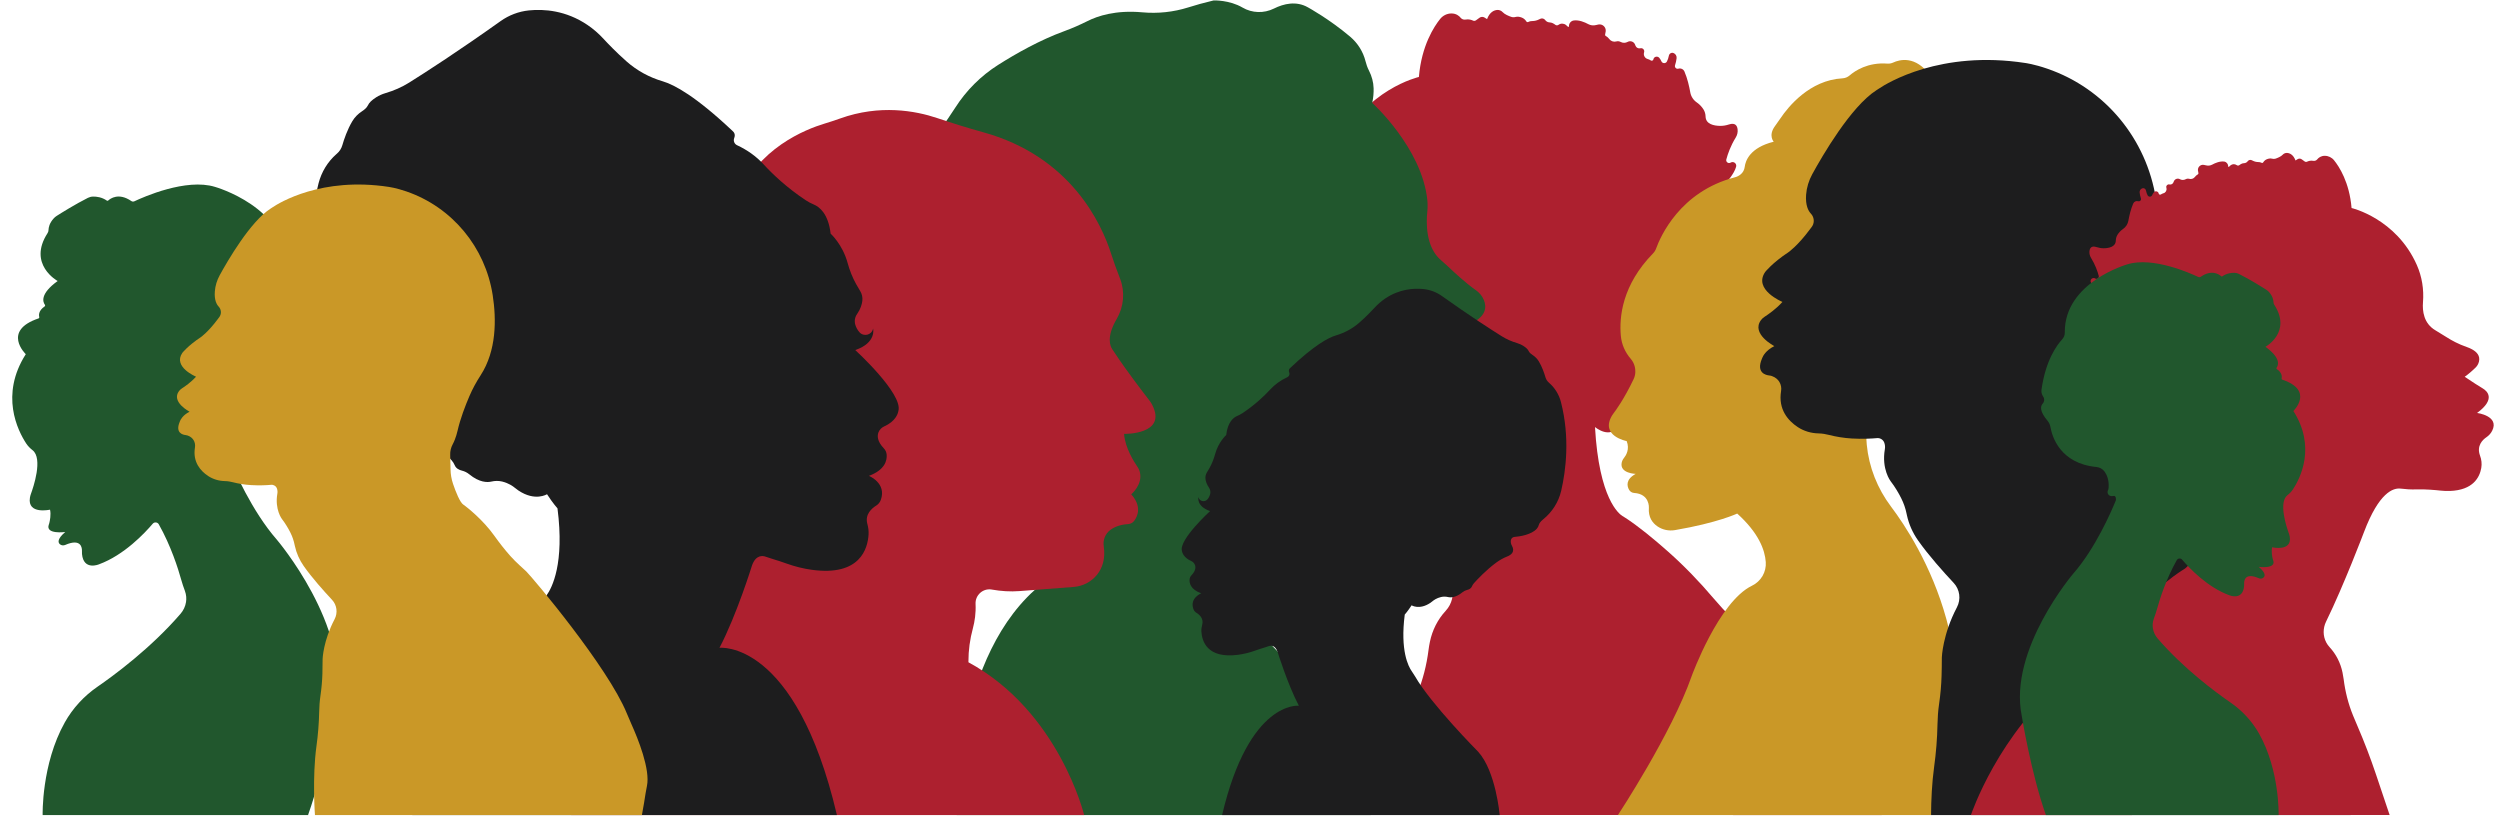
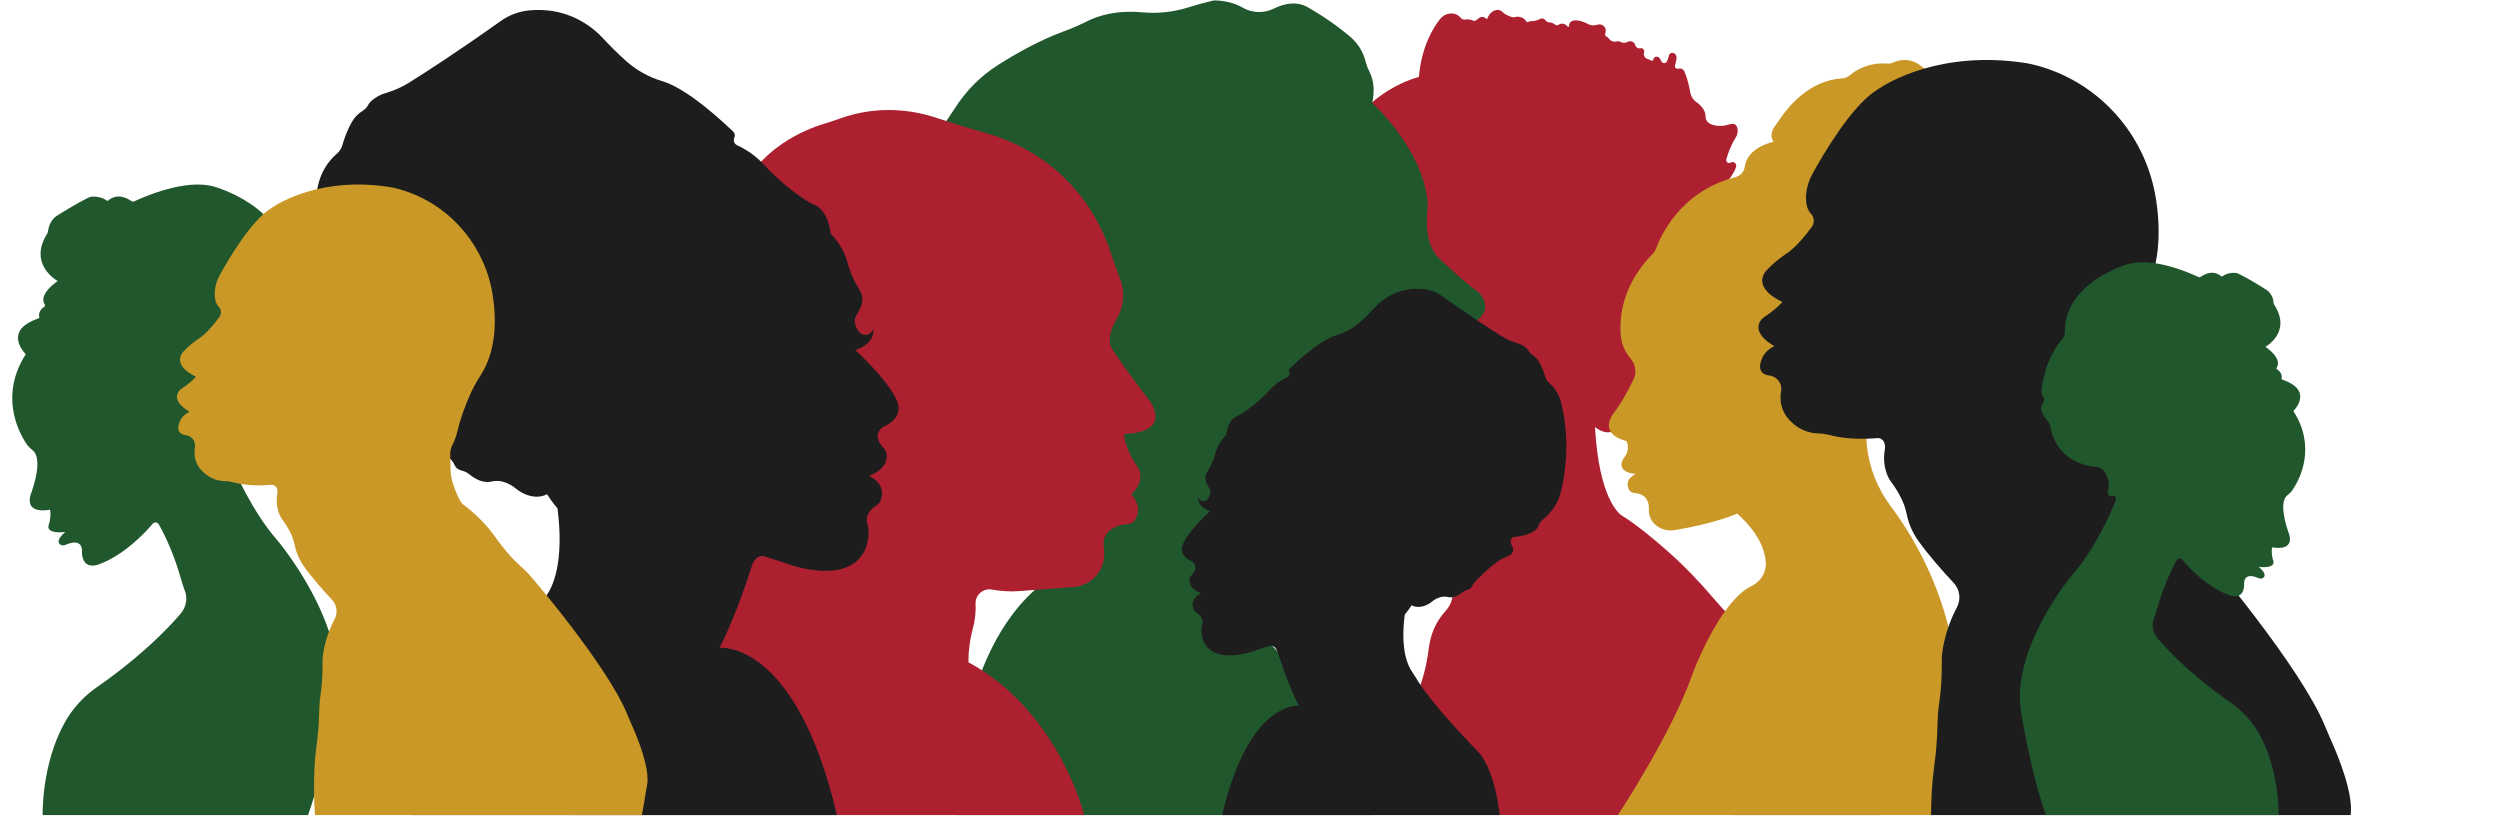
<svg xmlns="http://www.w3.org/2000/svg" height="137.2" preserveAspectRatio="xMidYMid meet" version="1.0" viewBox="39.2 181.4 420.6 137.2" width="420.6" zoomAndPan="magnify">
  <g>
    <g id="change1_1">
      <path d="M 252.238 236.266 C 248.324 233.391 250.211 231.758 251.121 231.223 C 251.621 230.926 252.117 230.621 252.602 230.301 L 254.773 228.867 C 253.918 228.27 253.059 227.48 252.594 227.035 C 252.238 226.695 251.98 226.262 251.859 225.785 C 251.555 224.531 252.359 223.766 253.242 223.27 C 253.594 223.07 253.969 222.906 254.355 222.777 C 256.066 222.195 257.488 221.402 258.453 220.785 C 259.215 220.297 259.984 219.82 260.766 219.363 C 263.152 217.965 263.453 215.426 263.305 213.613 C 263.098 211 263.512 208.375 264.574 205.98 C 268.805 196.457 277.914 194.348 277.914 194.348 C 278.359 189.051 280.484 185.84 281.496 184.582 C 281.961 184.008 282.656 183.664 283.391 183.664 C 284.188 183.668 284.672 184.059 284.945 184.395 C 285.141 184.637 285.457 184.746 285.762 184.691 C 286.305 184.59 286.762 184.742 287.023 184.867 C 287.18 184.941 287.367 184.926 287.508 184.824 L 288.117 184.383 C 288.367 184.203 288.699 184.191 288.957 184.352 L 289.383 184.617 C 289.824 183.438 290.539 183.121 291.09 183.074 C 291.445 183.047 291.785 183.199 292.027 183.461 C 292.344 183.809 293.004 184.086 293.449 184.238 C 293.684 184.32 293.934 184.32 294.172 184.254 C 294.52 184.152 294.906 184.234 295.211 184.352 C 295.531 184.469 295.801 184.699 295.984 184.992 L 295.988 185.004 C 296.062 185.121 296.215 185.156 296.336 185.09 C 296.547 184.977 296.781 184.941 296.984 184.941 C 297.387 184.941 297.781 184.84 298.137 184.66 L 298.32 184.57 C 298.613 184.426 298.969 184.508 299.164 184.77 C 299.164 184.773 299.168 184.777 299.168 184.781 C 299.348 185.023 299.629 185.164 299.93 185.172 C 300.289 185.184 300.625 185.383 300.855 185.566 C 301.02 185.695 301.246 185.699 301.414 185.574 C 301.422 185.57 301.43 185.562 301.441 185.555 C 301.801 185.301 302.289 185.324 302.645 185.59 C 302.777 185.691 302.895 185.805 302.984 185.898 C 303.051 185.965 303.16 185.918 303.16 185.828 L 303.16 185.789 C 303.16 185.316 303.508 184.906 303.98 184.844 C 304.844 184.73 305.801 185.129 306.418 185.465 C 306.816 185.676 307.277 185.73 307.715 185.613 C 307.852 185.574 307.992 185.547 308.129 185.52 C 308.805 185.402 309.41 185.957 309.348 186.637 C 309.324 186.863 309.281 187.062 309.246 187.199 C 309.223 187.305 309.273 187.414 309.367 187.465 C 309.609 187.59 309.816 187.793 309.984 188.008 C 310.262 188.359 310.73 188.496 311.156 188.367 C 311.414 188.289 311.668 188.359 311.887 188.469 C 312.242 188.652 312.672 188.648 313.02 188.453 C 313.027 188.449 313.031 188.449 313.039 188.445 C 313.492 188.195 314.062 188.395 314.266 188.867 C 314.301 188.945 314.328 189.02 314.359 189.098 C 314.484 189.426 314.836 189.605 315.18 189.523 C 315.188 189.523 315.191 189.523 315.199 189.52 C 315.566 189.441 315.891 189.77 315.816 190.137 L 315.777 190.312 C 315.688 190.762 315.961 191.211 316.406 191.328 C 316.609 191.383 316.785 191.473 316.922 191.566 C 317.098 191.684 317.332 191.59 317.371 191.379 C 317.453 190.926 318.039 190.777 318.348 191.121 C 318.508 191.301 318.625 191.516 318.711 191.711 C 318.879 192.102 319.426 192.129 319.637 191.758 C 319.789 191.484 319.898 191.133 319.977 190.75 C 320.051 190.402 320.418 190.191 320.75 190.324 C 320.754 190.324 320.758 190.328 320.762 190.328 C 321.105 190.465 321.312 190.816 321.273 191.184 C 321.227 191.602 321.129 192.008 321.008 192.379 C 320.895 192.727 321.223 193.059 321.574 192.953 C 321.98 192.836 322.414 193.035 322.586 193.422 C 323.094 194.586 323.402 195.977 323.574 196.949 C 323.699 197.645 324.102 198.25 324.684 198.645 C 325.211 199.008 325.566 199.445 325.797 199.812 C 326.02 200.168 326.133 200.582 326.145 201 C 326.176 202.309 327.582 202.566 328.602 202.578 C 329.105 202.586 329.602 202.496 330.074 202.34 C 331.152 201.984 331.469 202.57 331.535 203.168 C 331.59 203.648 331.473 204.129 331.219 204.539 C 330.359 205.93 329.891 207.27 329.637 208.223 C 329.523 208.641 329.977 208.98 330.352 208.766 C 330.359 208.758 330.367 208.754 330.375 208.75 C 330.852 208.477 331.426 208.91 331.285 209.445 C 330.977 210.652 329.594 212.152 329.594 212.152 C 329.684 212.367 330.004 212.336 330.359 212.211 C 330.855 212.039 331.281 212.605 330.973 213.031 C 330.965 213.039 330.961 213.047 330.953 213.055 C 330.723 213.363 330.812 213.801 331.141 214.004 C 332.145 214.629 332.223 215.648 332.121 216.379 C 332.062 216.793 331.91 217.188 331.695 217.547 C 331.426 217.984 331.312 218.387 331.289 218.73 C 331.254 219.32 331.539 219.879 332.02 220.227 C 332.34 220.453 332.602 220.789 332.812 221.141 C 333.242 221.871 332.898 222.812 332.098 223.094 C 330.703 223.582 330.27 224.855 330.27 224.855 C 330.277 224.848 330.281 224.836 330.285 224.824 C 330.574 224.199 331.527 224.516 331.398 225.188 C 331.141 226.543 330.305 227.797 329.527 228.715 C 328.961 229.387 328.621 230.211 328.492 231.078 C 328.379 231.828 327.434 232.785 326.578 233.512 C 325.824 234.152 325.402 235.098 325.418 236.086 C 325.465 238.812 322.852 240.641 321.699 241.312 C 321.402 241.488 321.219 241.809 321.227 242.152 C 321.227 242.164 321.227 242.176 321.227 242.188 C 321.227 242.75 321.727 243.039 322.09 243.465 C 322.633 244.105 322.043 244.645 320.914 244.996 C 320.391 245.16 319.844 245.246 319.293 245.266 C 319.109 245.273 318.945 245.297 318.793 245.328 C 318.133 245.473 317.945 246.316 318.461 246.754 C 318.887 247.113 318.039 247.48 317.266 247.723 C 316.762 247.879 316.238 247.973 315.711 248.02 C 313.887 248.18 314.035 249.238 314.168 249.656 C 314.254 249.926 314.32 250.195 314.355 250.473 C 314.633 252.516 313.367 252.57 312.539 252.402 C 312.16 252.324 311.773 252.512 311.594 252.855 C 310.207 255.504 307.543 253.246 307.543 253.246 C 308.219 265.363 311.617 267.883 312.156 268.211 C 312.297 268.297 312.438 268.383 312.578 268.473 C 314.82 269.91 317.496 272.129 319.824 274.191 C 322.562 276.621 325.109 279.254 327.473 282.047 C 331.426 286.715 336.078 290.48 336.078 290.48 C 350.172 301.684 355.789 318.527 355.789 318.527 L 270.129 318.508 L 272.934 310.172 C 274.051 306.855 275.301 303.582 276.688 300.367 C 277.012 299.621 277.316 298.891 277.602 298.191 C 278.578 295.801 279.219 293.289 279.539 290.73 C 279.594 290.277 279.676 289.816 279.77 289.367 C 280.168 287.434 281.07 285.629 282.414 284.176 C 282.699 283.867 282.922 283.543 283.098 283.211 C 283.793 281.891 283.793 280.309 283.137 278.965 C 279.445 271.406 275.379 260.645 275.379 260.645 C 272.32 252.543 269.414 251.547 267.863 251.746 C 266.809 251.879 265.746 251.949 264.684 251.906 C 262.871 251.836 260.66 252.047 259.73 252.148 C 259.098 252.219 258.465 252.246 257.828 252.227 C 253.031 252.07 251.715 249.41 251.387 247.527 C 251.234 246.68 251.336 245.809 251.637 245.004 C 252.395 242.973 251.094 241.75 250.34 241.242 C 249.836 240.898 249.422 240.441 249.148 239.898 C 247.633 236.855 252.238 236.266 252.238 236.266" fill="#ad202f" />
    </g>
    <g id="change2_1">
      <path d="M 270.062 198.707 C 270.062 198.707 278.414 206.266 279.332 215.035 C 279.402 215.719 279.395 216.41 279.324 217.094 C 279.152 218.723 279.004 222.949 281.629 225.172 C 281.996 225.48 282.359 225.801 282.707 226.133 C 283.734 227.117 285.773 229.008 287.527 230.242 C 288.109 230.652 288.574 231.215 288.844 231.871 C 289.32 233.027 289.32 234.711 286.391 235.945 C 285.957 236.133 285.684 236.566 285.699 237.039 C 285.73 237.777 285.949 238.762 286.879 238.984 C 287.477 239.129 287.961 239.57 288.113 240.16 C 288.348 241.047 288.137 242.301 285.938 243.402 C 285.938 243.402 288.613 244.457 287.969 246.715 C 287.859 247.102 287.559 247.398 287.176 247.508 C 286.859 247.598 286.441 247.754 286.051 248.012 C 285.293 248.512 285.004 249.477 285.336 250.32 C 285.816 251.547 286.398 254.051 284.52 256.488 C 283.414 257.922 281.797 258.875 280.012 259.176 C 277.98 259.516 274.492 259.863 270.766 259.152 C 270.133 259.031 269.512 258.871 268.895 258.688 C 267.797 258.355 263.816 257.645 260.312 263.227 C 260.008 263.711 259.699 264.191 259.383 264.668 C 257.98 266.758 254.238 272.566 251.535 278.742 C 250.488 281.145 250.312 283.848 251.086 286.352 C 251.512 287.727 252.254 289.145 253.512 290.34 C 253.512 290.34 255.672 292.426 256.996 295.23 C 257.617 296.555 258.367 297.812 259.246 298.98 C 259.578 299.422 259.945 299.887 260.34 300.355 C 262.32 302.719 264.047 305.285 265.465 308.027 C 266.977 310.961 268.699 314.73 269.816 318.527 L 200.148 318.527 C 200.148 318.527 199.387 291.473 214.691 279.465 C 214.922 279.281 215.16 279.105 215.398 278.93 C 216.703 277.988 225.676 270.977 227.785 255.18 C 227.922 254.188 227.848 253.18 227.594 252.215 C 227.559 252.082 227.523 251.945 227.496 251.801 C 227.355 251.074 226.938 250.438 226.324 250.027 C 226.027 249.832 225.719 249.59 225.441 249.297 C 224.852 248.664 224.094 248.223 223.25 248.047 C 221.242 247.621 217.613 246.422 214.512 243.043 C 213.91 242.387 213.531 241.562 213.43 240.68 C 213.43 240.664 213.43 240.656 213.426 240.645 C 213.324 239.734 212.891 238.898 212.211 238.289 C 211.469 237.629 210.406 236.758 209.246 236.031 C 208.195 235.367 206.988 234.996 205.746 234.945 C 204.883 234.91 203.699 234.785 202.535 234.402 C 201.207 233.965 200.195 232.883 199.812 231.539 C 199.688 231.105 199.52 230.625 199.305 230.168 C 199.039 229.609 198.449 229.281 197.836 229.336 C 197.824 229.336 197.809 229.336 197.797 229.34 C 196.098 229.492 194.57 228.316 194.289 226.633 C 193.93 224.48 193.938 221.68 195.648 219.641 C 197.496 217.438 196.465 213.953 195.656 211.195 C 195.094 209.262 194.82 206.988 195.785 205.266 C 195.902 205.059 196.043 204.863 196.195 204.68 C 196.645 204.145 198.145 202.285 199.898 199.535 C 201.754 196.625 204.223 194.156 207.141 192.309 C 210.141 190.406 214.16 188.137 218.258 186.641 C 219.598 186.152 220.902 185.574 222.176 184.938 C 223.836 184.102 226.898 183.062 231.371 183.473 C 233.984 183.711 236.617 183.434 239.121 182.645 C 240.328 182.262 241.77 181.852 243.383 181.473 C 243.383 181.473 246.027 181.371 248.242 182.672 C 249.859 183.621 251.848 183.672 253.527 182.84 C 255.18 182.016 257.285 181.516 259.254 182.641 C 259.254 182.641 262.816 184.582 266.348 187.57 C 267.621 188.648 268.539 190.102 268.941 191.723 C 269.062 192.215 269.246 192.754 269.52 193.289 C 269.992 194.211 270.266 195.219 270.297 196.254 C 270.316 196.961 270.266 197.801 270.062 198.707" fill="#21572d" />
    </g>
    <g id="change1_2">
      <path d="M 226.137 224.094 C 224.551 219.102 219.383 207.723 204.594 203.645 C 201.984 202.926 199.398 202.113 196.832 201.25 C 193.266 200.055 187.254 198.914 180.508 201.344 C 179.664 201.648 178.809 201.926 177.945 202.188 C 174.777 203.141 166.535 206.363 163.363 214.773 C 163.363 214.773 162.457 216.895 161.09 219.93 C 158.637 225.383 157.785 231.43 158.699 237.34 C 158.992 239.219 159.461 241.105 160.188 242.832 C 160.902 244.523 161.543 246.246 162.105 247.992 C 162.805 250.168 163.715 252.98 164.508 255.395 C 165.027 256.977 165.266 258.633 165.211 260.297 C 165.121 262.977 164.883 267.008 164.227 268.871 C 164.227 268.871 162.133 268.973 161.434 270.078 C 161.074 270.645 160.602 271.129 160.02 271.465 C 159.5 271.762 158.883 272.477 158.277 274.039 C 158.277 274.039 157.078 276.953 155.43 279.957 C 155.086 280.59 154.695 281.195 154.289 281.789 C 153.93 282.312 153.488 283.391 154.578 284.723 C 154.578 284.723 151.352 289.391 143.121 296.715 C 139.438 299.996 136.801 304.305 135.613 309.094 C 134.926 311.867 134.648 315.066 135.281 318.527 L 221.598 318.527 C 221.598 318.527 217.375 301.09 202.129 292.82 L 202.129 292.703 C 202.125 290.812 202.383 288.93 202.879 287.105 C 203.188 285.945 203.402 284.555 203.328 283 C 203.258 281.531 204.559 280.352 206.012 280.578 C 206.039 280.582 206.066 280.586 206.094 280.594 C 207.621 280.863 209.176 280.965 210.723 280.844 C 213.012 280.664 216.285 280.41 219.812 280.148 C 221.379 280.035 222.832 279.281 223.801 278.047 C 224.621 277 225.215 275.473 224.891 273.285 C 224.738 272.242 225.152 271.188 226 270.559 C 226.648 270.074 227.602 269.66 228.988 269.574 C 229.406 269.551 229.789 269.336 230.039 268.996 C 230.629 268.191 231.305 266.582 229.523 264.562 C 229.523 264.562 231.457 262.941 230.984 260.898 C 230.902 260.535 230.742 260.191 230.531 259.887 C 230.047 259.184 228.461 256.73 228.316 254.398 C 228.316 254.398 235.672 254.562 233.027 249.477 C 232.902 249.234 232.754 249.004 232.582 248.785 C 231.742 247.699 228.609 243.629 226.754 240.785 C 226.633 240.605 226.438 240.312 226.316 240.137 C 226.012 239.691 225.273 238.125 227.07 235.066 C 228.273 233.02 228.496 230.531 227.652 228.309 C 227.637 228.266 227.621 228.223 227.602 228.18 C 227.074 226.832 226.578 225.473 226.137 224.094" fill="#ad202f" />
    </g>
    <g id="change3_1">
      <path d="M 245.496 254.586 C 245.496 254.586 244.188 255.75 243.633 257.793 C 243.41 258.609 243.098 259.402 242.684 260.145 C 242.559 260.371 242.414 260.613 242.258 260.867 C 242.055 261.195 241.965 261.582 242.008 261.961 C 242.055 262.355 242.199 262.867 242.582 263.414 C 242.828 263.766 242.906 264.207 242.777 264.617 C 242.691 264.883 242.551 265.18 242.316 265.434 C 241.848 265.945 240.984 265.73 240.832 265.055 C 240.832 265.043 240.828 265.031 240.824 265.02 C 240.824 265.02 240.422 266.574 242.785 267.383 C 242.785 267.383 237.527 272.191 238.043 274.074 C 238.051 274.109 238.059 274.145 238.066 274.176 C 238.109 274.387 238.352 275.227 239.609 275.785 C 239.887 275.906 240.113 276.137 240.227 276.418 C 240.391 276.816 240.383 277.422 239.641 278.199 C 239.465 278.387 239.355 278.625 239.336 278.879 C 239.281 279.496 239.488 280.559 241.289 281.223 C 241.289 281.223 239.312 282.012 239.977 283.867 C 240.07 284.129 240.25 284.348 240.484 284.492 C 240.945 284.773 241.754 285.441 241.457 286.512 C 241.352 286.887 241.301 287.277 241.324 287.668 C 241.414 289.219 242.25 292.277 247.555 291.555 C 248.488 291.426 249.406 291.199 250.293 290.883 C 250.77 290.715 251.41 290.496 251.949 290.34 C 252.172 290.273 252.395 290.203 252.609 290.121 C 252.965 289.988 253.715 289.875 254.145 291.082 C 254.145 291.082 255.816 296.5 257.719 300.133 C 257.719 300.133 249.359 299.16 244.805 318.527 L 291.508 318.527 C 291.508 318.527 290.871 311.145 287.875 307.859 C 287.875 307.859 279.977 299.906 277.273 295.195 C 277.105 294.906 276.922 294.625 276.727 294.352 C 276.133 293.52 274.754 290.859 275.535 284.797 C 275.535 284.797 276.055 284.219 276.688 283.238 C 276.688 283.238 277.984 284.066 279.84 282.828 C 279.977 282.738 280.105 282.637 280.23 282.531 C 280.414 282.379 280.895 282.023 281.621 281.848 C 282.016 281.75 282.422 281.758 282.816 281.848 C 283.246 281.949 284.117 281.969 285.238 281.047 C 285.477 280.855 285.754 280.719 286.047 280.645 C 286.336 280.574 286.688 280.418 286.832 280.066 C 286.918 279.863 287.031 279.676 287.18 279.512 C 287.777 278.848 289.254 277.281 290.914 276.059 C 291.496 275.633 292.129 275.273 292.805 275.008 C 293.375 274.781 294.172 274.258 293.547 273.176 C 293.395 272.906 293.336 272.598 293.387 272.293 C 293.387 272.289 293.391 272.285 293.391 272.277 C 293.441 271.984 293.684 271.762 293.98 271.734 C 294.906 271.656 296.84 271.371 297.758 270.348 C 297.922 270.16 298.035 269.938 298.098 269.699 C 298.145 269.516 298.305 269.195 298.824 268.773 C 300.34 267.551 301.414 265.863 301.855 263.969 C 302.652 260.52 303.344 255.023 301.816 249.047 C 301.496 247.801 300.812 246.676 299.844 245.828 C 299.824 245.812 299.809 245.797 299.789 245.777 C 299.508 245.535 299.305 245.215 299.203 244.859 C 299.016 244.219 298.656 243.141 298.098 242.207 C 297.836 241.77 297.469 241.402 297.039 241.125 C 296.797 240.969 296.527 240.75 296.406 240.5 C 296.32 240.332 296.215 240.172 296.074 240.043 C 295.781 239.766 295.246 239.359 294.461 239.129 C 293.543 238.859 292.66 238.473 291.848 237.965 C 289.938 236.77 286.426 234.504 281.789 231.203 C 280.871 230.551 279.805 230.145 278.688 230.031 C 277.031 229.863 274.617 230.02 272.238 231.629 C 271.586 232.07 270.992 232.59 270.457 233.172 C 270.008 233.66 269.074 234.641 267.93 235.648 C 266.781 236.66 265.422 237.398 263.953 237.832 C 262.703 238.199 260.336 239.449 256.227 243.344 C 256.102 243.457 256.035 243.617 256.039 243.785 C 256.043 243.871 256.059 243.965 256.102 244.07 C 256.211 244.359 256.102 244.684 255.828 244.832 C 255.805 244.848 255.781 244.859 255.754 244.871 C 254.672 245.375 253.688 246.066 252.883 246.945 C 251.844 248.078 250.297 249.535 248.234 250.906 C 247.945 251.098 247.637 251.258 247.32 251.391 C 246.789 251.613 245.754 252.328 245.496 254.586" fill="#1d1d1e" />
    </g>
    <g id="change3_2">
      <path d="M 178.945 220.711 C 178.945 220.711 180.945 222.5 181.797 225.621 C 182.137 226.875 182.617 228.086 183.246 229.219 C 183.441 229.566 183.66 229.938 183.898 230.328 C 184.211 230.824 184.348 231.414 184.281 232 C 184.211 232.602 183.988 233.387 183.402 234.219 C 183.023 234.758 182.906 235.434 183.105 236.059 C 183.234 236.469 183.449 236.918 183.809 237.309 C 184.527 238.094 185.848 237.766 186.078 236.727 C 186.082 236.711 186.086 236.695 186.09 236.676 C 186.09 236.676 186.707 239.059 183.09 240.293 C 183.09 240.293 191.137 247.645 190.348 250.527 C 190.332 250.578 190.32 250.633 190.309 250.684 C 190.246 251.004 189.871 252.289 187.953 253.141 C 187.523 253.332 187.18 253.68 187.004 254.113 C 186.758 254.723 186.77 255.645 187.902 256.84 C 188.172 257.121 188.34 257.488 188.371 257.879 C 188.453 258.82 188.133 260.445 185.383 261.461 C 185.383 261.461 188.406 262.668 187.387 265.508 C 187.242 265.906 186.969 266.242 186.609 266.465 C 185.906 266.895 184.672 267.914 185.125 269.551 C 185.285 270.129 185.363 270.723 185.328 271.32 C 185.188 273.695 183.91 278.375 175.797 277.266 C 174.371 277.07 172.969 276.723 171.609 276.238 C 170.879 275.98 169.898 275.645 169.074 275.406 C 168.73 275.309 168.395 275.199 168.062 275.074 C 167.523 274.867 166.371 274.699 165.715 276.539 C 165.715 276.539 163.156 284.832 160.246 290.387 C 160.246 290.387 173.035 288.902 180.004 318.527 L 108.562 318.527 C 108.562 318.527 109.531 307.234 114.121 302.207 C 114.121 302.207 126.199 290.043 130.34 282.84 C 130.594 282.391 130.875 281.961 131.172 281.543 C 132.078 280.273 134.188 276.203 132.992 266.93 C 132.992 266.93 132.199 266.047 131.23 264.547 C 131.23 264.547 129.25 265.816 126.414 263.918 C 126.203 263.777 126.004 263.625 125.812 263.465 C 125.531 263.227 124.797 262.688 123.684 262.414 C 123.086 262.27 122.461 262.281 121.859 262.422 C 121.195 262.574 119.867 262.602 118.148 261.195 C 117.789 260.898 117.367 260.691 116.914 260.578 C 116.477 260.469 115.938 260.23 115.711 259.691 C 115.582 259.383 115.406 259.098 115.184 258.848 C 114.266 257.828 112.012 255.434 109.473 253.562 C 108.578 252.906 107.613 252.359 106.582 251.957 C 105.703 251.609 104.484 250.805 105.441 249.148 C 105.676 248.742 105.766 248.266 105.688 247.805 C 105.684 247.797 105.684 247.789 105.684 247.781 C 105.605 247.332 105.234 246.988 104.781 246.949 C 103.363 246.828 100.402 246.391 99.004 244.824 C 98.75 244.543 98.578 244.199 98.48 243.836 C 98.41 243.555 98.164 243.062 97.367 242.418 C 95.051 240.547 93.41 237.969 92.734 235.066 C 91.512 229.789 90.457 221.383 92.793 212.242 C 93.281 210.336 94.328 208.613 95.809 207.316 C 95.836 207.293 95.867 207.27 95.895 207.242 C 96.324 206.871 96.637 206.383 96.793 205.836 C 97.074 204.859 97.629 203.207 98.484 201.777 C 98.887 201.109 99.445 200.547 100.102 200.121 C 100.473 199.883 100.883 199.551 101.07 199.172 C 101.199 198.91 101.363 198.668 101.578 198.469 C 102.027 198.043 102.844 197.426 104.043 197.07 C 105.449 196.66 106.801 196.07 108.043 195.293 C 110.965 193.465 116.336 189.992 123.43 184.945 C 124.832 183.949 126.465 183.328 128.176 183.152 C 130.703 182.895 134.398 183.137 138.035 185.598 C 139.035 186.273 139.945 187.07 140.762 187.961 C 141.453 188.711 142.879 190.207 144.625 191.746 C 146.383 193.297 148.465 194.426 150.715 195.086 C 152.625 195.652 156.242 197.562 162.531 203.516 C 162.719 203.691 162.824 203.941 162.816 204.195 C 162.812 204.324 162.785 204.473 162.723 204.633 C 162.555 205.07 162.727 205.57 163.137 205.797 C 163.176 205.816 163.215 205.836 163.254 205.855 C 164.906 206.629 166.414 207.684 167.648 209.031 C 169.238 210.758 171.602 212.992 174.758 215.09 C 175.199 215.383 175.672 215.625 176.156 215.828 C 176.965 216.168 178.555 217.266 178.945 220.711" fill="#1d1d1e" />
    </g>
    <g id="change2_2">
-       <path d="M 43.539 240.988 C 43.539 240.988 39.457 237.066 45.684 234.969 C 45.773 234.938 45.828 234.844 45.801 234.75 C 45.719 234.422 45.672 233.664 46.699 232.961 C 46.797 232.895 46.82 232.762 46.75 232.668 C 46.422 232.223 45.871 230.863 48.898 228.676 C 48.898 228.676 43.789 225.887 47.203 220.617 C 47.305 220.461 47.359 220.277 47.363 220.09 C 47.371 219.703 47.496 218.953 48.242 218.137 C 48.387 217.977 48.551 217.84 48.73 217.727 C 49.473 217.254 51.863 215.754 53.996 214.684 C 54.266 214.551 54.559 214.477 54.859 214.473 C 55.418 214.461 56.336 214.559 57.184 215.156 C 57.246 215.199 57.332 215.195 57.391 215.145 C 57.754 214.809 59.16 213.758 61.293 215.223 C 61.445 215.328 61.641 215.344 61.805 215.266 C 63.289 214.562 70.512 211.34 75.371 212.84 C 75.371 212.84 87.508 216.258 87.402 225.926 C 87.398 226.414 87.578 226.883 87.906 227.242 C 88.922 228.344 91.09 231.277 91.871 236.891 C 91.922 237.27 91.859 237.652 91.684 237.992 C 91.645 238.07 91.598 238.148 91.543 238.23 C 91.266 238.652 91.305 239.215 91.645 239.59 C 92.102 240.086 92.246 241.047 90.719 242.855 C 90.43 243.199 90.238 243.613 90.16 244.055 C 89.836 245.91 88.309 251.066 81.324 251.738 C 80.719 251.797 80.16 252.098 79.797 252.586 C 79.34 253.199 78.887 254.207 78.992 255.742 C 79.008 255.965 79.086 256.176 79.18 256.379 C 79.246 256.52 79.207 257.547 78.016 257.285 C 77.633 257.203 77.488 257.855 77.637 258.215 C 78.52 260.383 81.559 267.371 85.766 272.184 C 85.766 272.184 98.23 286.801 95.668 299.445 C 95.668 299.445 93.91 310.402 91.027 318.527 L 46.375 318.527 C 46.375 318.527 46.148 309.988 50.098 302.945 C 51.445 300.539 53.344 298.488 55.613 296.926 C 58.418 294.992 64.586 290.445 69.578 284.66 C 70.059 284.102 70.383 283.422 70.496 282.695 C 70.582 282.148 70.562 281.492 70.301 280.789 C 70.074 280.188 69.867 279.578 69.695 278.957 C 69.168 277.055 67.957 273.227 65.914 269.609 C 65.699 269.23 65.172 269.184 64.891 269.516 C 63.582 271.059 60.109 274.777 55.855 276.34 C 55.855 276.34 53.266 277.449 52.996 274.613 C 52.98 274.453 52.98 274.289 52.988 274.125 C 53.012 273.613 52.898 271.891 50.148 273.09 C 49.855 273.215 49.512 273.168 49.273 272.957 C 48.941 272.664 48.824 272.066 50.176 270.902 C 50.176 270.902 46.766 271.367 47.422 269.629 C 47.449 269.555 47.473 269.484 47.492 269.41 C 47.586 269.043 47.812 267.988 47.617 267.145 C 47.617 267.145 43.781 268.012 44.234 265.137 C 44.27 264.91 44.328 264.695 44.406 264.48 C 44.781 263.469 46.48 258.52 44.668 257.133 C 44.262 256.82 43.898 256.449 43.613 256.02 C 42.18 253.832 39.164 247.84 43.539 240.988" fill="#21572d" />
+       <path d="M 43.539 240.988 C 43.539 240.988 39.457 237.066 45.684 234.969 C 45.773 234.938 45.828 234.844 45.801 234.75 C 45.719 234.422 45.672 233.664 46.699 232.961 C 46.797 232.895 46.82 232.762 46.75 232.668 C 46.422 232.223 45.871 230.863 48.898 228.676 C 48.898 228.676 43.789 225.887 47.203 220.617 C 47.371 219.703 47.496 218.953 48.242 218.137 C 48.387 217.977 48.551 217.84 48.73 217.727 C 49.473 217.254 51.863 215.754 53.996 214.684 C 54.266 214.551 54.559 214.477 54.859 214.473 C 55.418 214.461 56.336 214.559 57.184 215.156 C 57.246 215.199 57.332 215.195 57.391 215.145 C 57.754 214.809 59.16 213.758 61.293 215.223 C 61.445 215.328 61.641 215.344 61.805 215.266 C 63.289 214.562 70.512 211.34 75.371 212.84 C 75.371 212.84 87.508 216.258 87.402 225.926 C 87.398 226.414 87.578 226.883 87.906 227.242 C 88.922 228.344 91.09 231.277 91.871 236.891 C 91.922 237.27 91.859 237.652 91.684 237.992 C 91.645 238.07 91.598 238.148 91.543 238.23 C 91.266 238.652 91.305 239.215 91.645 239.59 C 92.102 240.086 92.246 241.047 90.719 242.855 C 90.43 243.199 90.238 243.613 90.16 244.055 C 89.836 245.91 88.309 251.066 81.324 251.738 C 80.719 251.797 80.16 252.098 79.797 252.586 C 79.34 253.199 78.887 254.207 78.992 255.742 C 79.008 255.965 79.086 256.176 79.18 256.379 C 79.246 256.52 79.207 257.547 78.016 257.285 C 77.633 257.203 77.488 257.855 77.637 258.215 C 78.52 260.383 81.559 267.371 85.766 272.184 C 85.766 272.184 98.23 286.801 95.668 299.445 C 95.668 299.445 93.91 310.402 91.027 318.527 L 46.375 318.527 C 46.375 318.527 46.148 309.988 50.098 302.945 C 51.445 300.539 53.344 298.488 55.613 296.926 C 58.418 294.992 64.586 290.445 69.578 284.66 C 70.059 284.102 70.383 283.422 70.496 282.695 C 70.582 282.148 70.562 281.492 70.301 280.789 C 70.074 280.188 69.867 279.578 69.695 278.957 C 69.168 277.055 67.957 273.227 65.914 269.609 C 65.699 269.23 65.172 269.184 64.891 269.516 C 63.582 271.059 60.109 274.777 55.855 276.34 C 55.855 276.34 53.266 277.449 52.996 274.613 C 52.98 274.453 52.98 274.289 52.988 274.125 C 53.012 273.613 52.898 271.891 50.148 273.09 C 49.855 273.215 49.512 273.168 49.273 272.957 C 48.941 272.664 48.824 272.066 50.176 270.902 C 50.176 270.902 46.766 271.367 47.422 269.629 C 47.449 269.555 47.473 269.484 47.492 269.41 C 47.586 269.043 47.812 267.988 47.617 267.145 C 47.617 267.145 43.781 268.012 44.234 265.137 C 44.27 264.91 44.328 264.695 44.406 264.48 C 44.781 263.469 46.48 258.52 44.668 257.133 C 44.262 256.82 43.898 256.449 43.613 256.02 C 42.18 253.832 39.164 247.84 43.539 240.988" fill="#21572d" />
    </g>
    <g id="change4_1">
      <path d="M 317.305 224.035 C 317.535 223.797 317.719 223.512 317.828 223.199 C 318.535 221.242 321.836 213.621 331.078 211.23 C 331.43 211.141 331.758 210.977 332.035 210.746 C 332.043 210.742 332.051 210.738 332.055 210.73 C 332.434 210.418 332.672 209.969 332.73 209.484 C 332.855 208.445 333.605 206.242 337.609 205.242 C 337.609 205.242 336.66 204.219 337.805 202.637 C 338.129 202.188 338.449 201.742 338.758 201.285 C 340.043 199.379 343.648 194.875 349.18 194.578 C 349.617 194.555 350.039 194.383 350.371 194.098 C 351.277 193.316 353.441 191.852 356.734 192.102 C 357.07 192.129 357.406 192.062 357.711 191.922 C 358.746 191.438 361.461 190.66 363.949 194.125 C 364.277 194.578 364.77 194.887 365.324 194.977 C 366.23 195.125 367.664 196.406 367.852 202.91 C 367.871 203.547 367.723 204.176 367.406 204.727 C 367.094 205.27 366.582 205.801 365.77 205.895 C 365.348 205.945 365.008 206.266 364.922 206.684 C 364.727 207.602 364.156 209.164 362.473 210.727 C 362.039 211.125 361.535 211.43 360.992 211.66 C 360.559 211.844 360.078 212.363 360.84 213.828 C 361.039 214.211 361.012 214.676 360.746 215.016 C 360.641 215.152 360.488 215.277 360.281 215.363 C 360.027 215.465 359.898 215.742 359.977 216.004 C 360.141 216.543 360.254 217.367 359.641 217.848 C 359.285 218.121 359.105 218.562 359.137 219.012 C 359.176 219.605 359.059 220.328 358.309 220.562 C 358.02 220.652 357.809 220.898 357.75 221.195 C 357.73 221.301 357.684 221.426 357.598 221.555 C 357.355 221.922 357.242 222.359 357.254 222.801 C 357.266 223.266 357.121 223.867 356.477 224.371 C 356.477 224.371 361.145 234.148 355.934 243.535 C 355.891 243.617 355.844 243.695 355.797 243.773 C 355.367 244.488 352.613 249.387 353.262 256.191 C 353.621 259.984 355.055 263.594 357.348 266.633 C 362.004 272.809 375.277 293.668 364.109 318.527 L 311.398 318.527 C 311.398 318.527 320.434 304.82 323.816 295.121 C 323.816 295.121 328.348 282.637 333.953 279.941 C 335.469 279.211 336.395 277.633 336.273 275.953 C 336.125 273.887 335.059 271.043 331.469 267.801 C 331.469 267.801 328.188 269.359 320.996 270.586 C 319.969 270.762 318.902 270.543 318.039 269.949 C 317.219 269.387 316.484 268.426 316.609 266.82 C 316.609 266.82 316.77 264.504 314.133 264.336 C 313.777 264.312 313.453 264.117 313.277 263.805 C 312.918 263.172 312.672 262.07 314.383 261.125 C 314.383 261.125 311.707 261.055 312.027 259.277 C 312.086 258.969 312.223 258.684 312.422 258.441 C 312.758 258.027 313.418 256.977 312.871 255.609 C 312.871 255.609 308.348 254.758 310.414 251.297 C 310.488 251.172 310.57 251.055 310.66 250.941 C 311.039 250.445 312.434 248.551 314.031 245.203 C 314.211 244.832 314.316 244.422 314.328 244.008 C 314.344 243.395 314.215 242.531 313.551 241.762 C 312.617 240.68 312.023 239.348 311.891 237.922 C 311.594 234.699 312.129 229.324 317.305 224.035" fill="#ca9827" />
    </g>
    <g id="change4_2">
      <path d="M 75.98 232.973 C 75.641 232.609 75.234 231.867 75.344 230.438 C 75.414 229.48 75.699 228.551 76.16 227.711 C 77.473 225.312 81.312 218.676 84.738 216.484 C 84.848 216.414 84.957 216.348 85.062 216.273 C 86.145 215.543 93.289 211.102 104.637 212.848 C 104.637 212.848 105.809 213 107.578 213.609 C 115.289 216.266 120.852 223.012 122.094 231.07 C 122.723 235.152 122.738 240.402 120.062 244.535 C 119.34 245.648 118.703 246.812 118.18 248.031 C 117.484 249.648 116.641 251.836 116.168 253.914 C 116.168 253.914 115.906 255.145 115.355 256.164 C 115.062 256.707 114.922 257.316 114.941 257.93 C 114.965 258.621 114.992 259.535 115 260.34 C 115.008 261.184 115.152 262.023 115.426 262.824 C 115.867 264.121 116.574 265.93 117.164 266.309 C 117.211 266.336 117.254 266.363 117.297 266.395 C 117.785 266.762 120.441 268.82 122.375 271.547 C 123.207 272.715 124.09 273.848 125.043 274.922 C 126.047 276.055 127.277 277.086 127.73 277.527 C 128.828 278.605 141.457 293.594 144.648 301.402 C 144.91 302.043 145.184 302.68 145.465 303.309 C 146.488 305.578 148.641 310.84 148.039 313.648 C 147.957 314.039 147.883 314.43 147.82 314.824 C 147.688 315.703 147.453 317.164 147.195 318.527 L 92.188 318.527 C 92.188 318.527 91.711 312.223 92.445 306.906 C 92.707 305.012 92.859 303.102 92.898 301.188 C 92.914 300.359 92.973 299.414 93.113 298.445 C 93.289 297.223 93.406 295.988 93.441 294.75 C 93.461 294.008 93.477 293.145 93.477 292.246 C 93.477 292.246 93.578 289.203 95.492 285.574 C 96.055 284.504 95.887 283.188 95.055 282.305 C 93.699 280.855 91.695 278.617 90.297 276.629 C 89.586 275.613 89.074 274.469 88.809 273.258 C 88.797 273.203 88.785 273.152 88.773 273.098 C 88.629 272.367 88.387 271.66 88.051 270.996 C 87.715 270.332 87.242 269.508 86.629 268.711 C 86.629 268.711 85.398 267.117 85.863 264.449 C 85.914 264.16 85.891 263.863 85.793 263.59 C 85.648 263.18 85.246 262.926 84.82 262.965 C 84.098 263.031 82.895 263.102 81.426 263.012 C 80.383 262.953 79.352 262.781 78.336 262.523 C 77.977 262.434 77.508 262.344 77.016 262.336 C 76.02 262.316 75.043 262.027 74.211 261.477 C 72.941 260.637 71.598 259.141 72 256.68 C 72.07 256.258 71.992 255.816 71.77 255.449 C 71.586 255.152 71.281 254.852 70.773 254.672 C 70.66 254.633 70.543 254.605 70.426 254.594 C 69.988 254.551 68.641 254.258 69.434 252.375 C 69.453 252.332 69.469 252.285 69.484 252.242 C 69.566 252.031 69.934 251.25 71.094 250.668 C 71.094 250.668 67.945 249.031 69.316 247.191 C 69.449 247.016 69.617 246.867 69.801 246.746 C 70.246 246.465 71.336 245.719 72.18 244.77 C 72.18 244.77 68.246 243.141 69.875 240.766 C 69.875 240.766 70.824 239.547 72.992 238.121 C 72.992 238.121 74.238 237.25 75.836 235.09 C 75.922 234.969 76.012 234.852 76.102 234.734 C 76.125 234.703 76.156 234.66 76.188 234.602 C 76.492 234.074 76.398 233.414 75.98 232.973" fill="#ca9827" />
    </g>
    <g id="change3_3">
      <path d="M 434.676 318.527 L 364.082 318.527 C 364.098 316.031 364.223 313.137 364.594 310.445 C 364.926 308.059 365.117 305.652 365.164 303.242 C 365.184 302.199 365.258 301.008 365.438 299.789 C 365.66 298.246 365.805 296.695 365.848 295.137 C 365.875 294.199 365.895 293.117 365.895 291.984 C 365.895 291.984 366.023 288.152 368.43 283.582 C 369.145 282.23 368.93 280.578 367.883 279.465 C 366.176 277.641 363.648 274.824 361.891 272.316 C 360.992 271.039 360.348 269.598 360.016 268.07 C 360 268.004 359.988 267.938 359.973 267.871 C 359.789 266.953 359.484 266.062 359.062 265.227 C 358.641 264.387 358.043 263.348 357.27 262.344 C 357.27 262.344 355.723 260.336 356.309 256.98 C 356.371 256.617 356.34 256.242 356.219 255.895 C 356.051 255.418 355.598 255.102 355.102 255.102 C 355.062 255.102 355.027 255.105 354.992 255.109 C 354.086 255.191 352.566 255.281 350.723 255.172 C 349.406 255.094 348.105 254.879 346.828 254.555 C 346.375 254.438 345.785 254.328 345.164 254.316 C 343.91 254.293 342.68 253.934 341.633 253.238 C 340.035 252.176 338.344 250.293 338.848 247.195 C 338.938 246.66 338.84 246.109 338.559 245.648 C 338.328 245.27 337.941 244.895 337.305 244.668 C 337.164 244.613 337.016 244.586 336.863 244.57 C 336.316 244.516 334.621 244.148 335.617 241.773 C 335.641 241.719 335.664 241.664 335.684 241.609 C 335.785 241.344 336.246 240.359 337.711 239.629 C 337.711 239.629 333.742 237.566 335.473 235.246 C 335.637 235.023 335.848 234.84 336.082 234.688 C 336.641 234.328 338.012 233.391 339.074 232.195 C 339.074 232.195 334.121 230.145 336.172 227.156 C 336.172 227.156 337.367 225.621 340.102 223.824 C 340.102 223.824 341.672 222.727 343.68 220.008 C 343.789 219.855 343.902 219.707 344.016 219.559 C 344.047 219.52 344.082 219.465 344.125 219.395 C 344.504 218.73 344.387 217.898 343.863 217.34 C 343.434 216.883 342.926 215.953 343.059 214.148 C 343.152 212.945 343.508 211.777 344.09 210.715 C 345.742 207.695 350.578 199.336 354.891 196.578 C 355.027 196.492 355.164 196.406 355.297 196.316 C 356.66 195.395 365.66 189.801 379.945 192 C 379.945 192 381.426 192.191 383.652 192.961 C 393.363 196.305 400.363 204.797 401.93 214.945 C 402.723 220.086 402.742 226.699 399.371 231.902 C 398.465 233.305 397.66 234.77 397.004 236.305 C 396.125 238.34 395.062 241.098 394.469 243.711 C 394.469 243.711 394.137 245.262 393.445 246.547 C 393.078 247.23 392.898 247.996 392.926 248.77 C 392.957 249.641 392.988 250.793 392.996 251.801 C 393.008 252.867 393.191 253.926 393.535 254.934 C 394.094 256.566 394.98 258.844 395.723 259.32 C 395.781 259.355 395.836 259.391 395.887 259.43 C 396.504 259.895 399.852 262.484 402.285 265.914 C 403.332 267.391 404.445 268.812 405.645 270.164 C 406.91 271.59 408.457 272.891 409.027 273.449 C 410.41 274.805 426.316 293.68 430.336 303.516 C 430.664 304.32 431.008 305.121 431.363 305.91 C 432.602 308.668 435.16 314.91 434.676 318.527" fill="#1d1d1e" />
    </g>
    <g id="change1_3">
-       <path d="M 455.945 250.875 C 459.168 248.508 457.617 247.168 456.867 246.727 C 456.453 246.48 456.047 246.234 455.648 245.969 L 453.863 244.789 C 454.566 244.297 455.273 243.648 455.652 243.281 C 455.945 243.004 456.16 242.648 456.258 242.254 C 456.512 241.223 455.848 240.594 455.121 240.184 C 454.832 240.02 454.523 239.887 454.207 239.781 C 452.801 239.301 451.629 238.648 450.836 238.141 C 450.211 237.742 449.574 237.352 448.934 236.973 C 446.969 235.82 446.723 233.734 446.844 232.242 C 447.016 230.098 446.676 227.938 445.801 225.969 C 442.324 218.133 434.828 216.398 434.828 216.398 C 434.465 212.043 432.719 209.402 431.883 208.367 C 431.504 207.895 430.93 207.613 430.324 207.613 C 429.672 207.617 429.27 207.938 429.047 208.215 C 428.887 208.41 428.629 208.504 428.375 208.457 C 427.934 208.375 427.555 208.5 427.34 208.602 C 427.211 208.664 427.059 208.648 426.941 208.566 L 426.438 208.203 C 426.234 208.055 425.961 208.047 425.746 208.18 L 425.398 208.398 C 425.035 207.426 424.445 207.168 423.996 207.129 C 423.703 207.105 423.422 207.23 423.223 207.445 C 422.965 207.73 422.422 207.957 422.055 208.086 C 421.863 208.152 421.656 208.152 421.461 208.098 C 421.172 208.012 420.855 208.082 420.605 208.176 C 420.344 208.277 420.121 208.465 419.969 208.703 L 419.965 208.715 C 419.906 208.812 419.781 208.84 419.68 208.785 C 419.508 208.691 419.312 208.664 419.145 208.664 C 418.816 208.664 418.492 208.582 418.199 208.434 L 418.051 208.359 C 417.809 208.238 417.516 208.309 417.355 208.523 C 417.352 208.527 417.352 208.527 417.352 208.531 C 417.203 208.73 416.973 208.848 416.727 208.855 C 416.43 208.859 416.152 209.027 415.961 209.176 C 415.828 209.281 415.641 209.285 415.504 209.184 C 415.496 209.18 415.488 209.176 415.48 209.168 C 415.184 208.961 414.785 208.98 414.492 209.199 C 414.383 209.281 414.285 209.371 414.211 209.449 C 414.16 209.504 414.066 209.469 414.066 209.391 L 414.066 209.363 C 414.066 208.973 413.781 208.633 413.395 208.582 C 412.68 208.488 411.898 208.816 411.387 209.094 C 411.062 209.27 410.68 209.312 410.32 209.215 C 410.211 209.184 410.094 209.16 409.98 209.141 C 409.426 209.039 408.93 209.496 408.98 210.059 C 408.996 210.242 409.031 210.406 409.062 210.52 C 409.082 210.609 409.039 210.695 408.961 210.738 C 408.762 210.844 408.594 211.008 408.457 211.184 C 408.227 211.473 407.844 211.59 407.492 211.48 C 407.281 211.418 407.07 211.473 406.891 211.566 C 406.598 211.715 406.246 211.711 405.957 211.555 C 405.953 211.551 405.949 211.547 405.941 211.543 C 405.57 211.34 405.102 211.504 404.934 211.895 C 404.906 211.957 404.883 212.02 404.859 212.078 C 404.754 212.352 404.465 212.496 404.18 212.434 C 404.176 212.434 404.172 212.43 404.168 212.43 C 403.863 212.363 403.598 212.633 403.66 212.934 L 403.688 213.078 C 403.766 213.449 403.539 213.82 403.176 213.914 C 403.008 213.961 402.863 214.035 402.75 214.113 C 402.605 214.211 402.41 214.129 402.379 213.961 C 402.312 213.586 401.828 213.461 401.574 213.746 C 401.445 213.895 401.348 214.07 401.281 214.23 C 401.141 214.555 400.691 214.574 400.52 214.27 C 400.391 214.047 400.301 213.754 400.238 213.441 C 400.18 213.152 399.875 212.98 399.602 213.09 C 399.598 213.09 399.594 213.094 399.59 213.094 C 399.309 213.207 399.137 213.496 399.172 213.797 C 399.211 214.141 399.289 214.477 399.387 214.777 C 399.48 215.066 399.211 215.34 398.922 215.254 C 398.59 215.156 398.23 215.32 398.094 215.641 C 397.676 216.594 397.418 217.738 397.277 218.539 C 397.176 219.109 396.844 219.609 396.367 219.934 C 395.934 220.23 395.641 220.59 395.449 220.895 C 395.266 221.188 395.176 221.523 395.164 221.871 C 395.141 222.945 393.984 223.156 393.145 223.168 C 392.73 223.172 392.324 223.102 391.93 222.973 C 391.043 222.68 390.785 223.164 390.73 223.652 C 390.688 224.047 390.785 224.445 390.992 224.781 C 391.695 225.926 392.086 227.027 392.293 227.812 C 392.383 228.156 392.012 228.434 391.707 228.254 C 391.699 228.25 391.691 228.246 391.688 228.242 C 391.293 228.02 390.824 228.379 390.938 228.816 C 391.191 229.809 392.328 231.039 392.328 231.039 C 392.254 231.219 391.992 231.191 391.699 231.09 C 391.289 230.949 390.941 231.414 391.195 231.766 C 391.199 231.773 391.203 231.777 391.211 231.785 C 391.398 232.039 391.324 232.398 391.059 232.566 C 390.23 233.078 390.164 233.918 390.25 234.52 C 390.297 234.859 390.422 235.184 390.602 235.477 C 390.82 235.84 390.914 236.168 390.934 236.453 C 390.965 236.938 390.727 237.398 390.332 237.684 C 390.07 237.871 389.855 238.145 389.684 238.438 C 389.324 239.035 389.609 239.809 390.266 240.039 C 391.414 240.441 391.77 241.492 391.77 241.492 C 391.766 241.48 391.762 241.473 391.758 241.465 C 391.52 240.949 390.738 241.211 390.844 241.762 C 391.059 242.879 391.746 243.91 392.383 244.664 C 392.848 245.215 393.129 245.895 393.234 246.609 C 393.324 247.223 394.102 248.012 394.809 248.609 C 395.43 249.137 395.773 249.914 395.762 250.727 C 395.723 252.969 397.871 254.469 398.82 255.023 C 399.066 255.168 399.215 255.43 399.211 255.715 C 399.211 255.727 399.211 255.734 399.211 255.742 C 399.207 256.207 398.801 256.441 398.5 256.797 C 398.055 257.32 398.535 257.766 399.465 258.055 C 399.898 258.188 400.348 258.258 400.801 258.277 C 400.949 258.281 401.086 258.301 401.211 258.328 C 401.754 258.445 401.906 259.141 401.484 259.5 C 401.137 259.797 401.828 260.098 402.465 260.297 C 402.883 260.426 403.312 260.504 403.746 260.539 C 405.246 260.672 405.121 261.543 405.016 261.887 C 404.945 262.105 404.891 262.328 404.859 262.559 C 404.633 264.238 405.676 264.285 406.352 264.145 C 406.664 264.082 406.98 264.234 407.133 264.516 C 408.273 266.695 410.465 264.84 410.465 264.84 C 409.906 274.805 407.113 276.879 406.668 277.145 C 406.551 277.215 406.438 277.285 406.324 277.359 C 404.48 278.543 402.277 280.367 400.363 282.066 C 398.113 284.062 396.016 286.23 394.07 288.527 C 390.824 292.363 386.992 295.461 386.992 295.461 C 375.406 304.672 370.785 318.527 370.785 318.527 L 441.23 318.512 L 438.926 311.656 C 438.008 308.926 436.98 306.234 435.84 303.594 C 435.574 302.98 435.32 302.379 435.086 301.801 C 434.281 299.836 433.758 297.773 433.496 295.664 C 433.449 295.293 433.383 294.914 433.305 294.547 C 432.977 292.953 432.234 291.469 431.129 290.277 C 430.895 290.023 430.711 289.754 430.566 289.484 C 429.992 288.395 429.996 287.094 430.535 285.988 C 433.57 279.773 436.914 270.926 436.914 270.926 C 439.434 264.262 441.82 263.441 443.098 263.605 C 443.965 263.715 444.84 263.77 445.711 263.738 C 447.199 263.68 449.02 263.852 449.785 263.938 C 450.305 263.992 450.824 264.016 451.348 264 C 455.293 263.871 456.379 261.684 456.648 260.137 C 456.77 259.438 456.691 258.723 456.441 258.059 C 455.82 256.391 456.887 255.387 457.508 254.965 C 457.922 254.684 458.266 254.309 458.488 253.859 C 459.734 251.359 455.945 250.875 455.945 250.875" fill="#ad202f" />
-     </g>
+       </g>
    <g id="change2_3">
      <path d="M 425.039 250.547 C 425.039 250.547 428.617 247.105 423.16 245.266 C 423.078 245.238 423.035 245.156 423.055 245.074 C 423.129 244.789 423.168 244.121 422.266 243.504 C 422.184 243.445 422.164 243.332 422.223 243.25 C 422.512 242.859 422.992 241.664 420.34 239.746 C 420.34 239.746 424.82 237.305 421.828 232.684 C 421.738 232.547 421.691 232.387 421.688 232.219 C 421.68 231.883 421.566 231.223 420.914 230.508 C 420.789 230.367 420.645 230.25 420.488 230.148 C 419.836 229.734 417.742 228.418 415.871 227.48 C 415.637 227.363 415.379 227.301 415.113 227.297 C 414.625 227.285 413.816 227.371 413.074 227.895 C 413.02 227.934 412.945 227.93 412.895 227.883 C 412.578 227.59 411.344 226.672 409.473 227.953 C 409.34 228.047 409.168 228.059 409.023 227.992 C 407.723 227.371 401.391 224.547 397.133 225.863 C 397.133 225.863 386.488 228.859 386.582 237.34 C 386.586 237.766 386.43 238.176 386.141 238.492 C 385.246 239.457 383.348 242.031 382.664 246.949 C 382.617 247.281 382.672 247.621 382.828 247.918 C 382.863 247.984 382.902 248.055 382.949 248.125 C 383.195 248.496 383.16 248.988 382.859 249.316 C 382.461 249.754 382.336 250.594 383.672 252.184 C 383.926 252.484 384.094 252.844 384.164 253.23 C 384.449 254.859 385.789 259.379 391.91 259.969 C 392.441 260.02 392.93 260.285 393.25 260.711 C 393.652 261.25 394.047 262.133 393.953 263.48 C 393.941 263.676 393.871 263.859 393.789 264.035 C 393.734 264.16 393.766 265.059 394.812 264.836 C 395.145 264.762 395.273 265.332 395.145 265.648 C 394.367 267.551 391.703 273.676 388.016 277.895 C 388.016 277.895 377.09 290.711 379.332 301.797 C 379.332 301.797 380.875 311.406 383.402 318.527 L 422.555 318.527 C 422.555 318.527 422.75 311.039 419.289 304.863 C 418.105 302.758 416.445 300.957 414.453 299.586 C 411.992 297.891 406.586 293.906 402.211 288.832 C 401.789 288.344 401.504 287.75 401.402 287.113 C 401.328 286.629 401.344 286.059 401.574 285.441 C 401.773 284.914 401.953 284.379 402.105 283.832 C 402.566 282.164 403.629 278.809 405.422 275.637 C 405.609 275.305 406.07 275.266 406.32 275.555 C 407.469 276.91 410.512 280.168 414.242 281.539 C 414.242 281.539 416.512 282.512 416.746 280.027 C 416.762 279.883 416.762 279.738 416.754 279.598 C 416.734 279.148 416.832 277.641 419.242 278.688 C 419.5 278.801 419.801 278.758 420.012 278.57 C 420.305 278.316 420.406 277.793 419.219 276.77 C 419.219 276.77 422.211 277.18 421.633 275.652 C 421.609 275.59 421.59 275.527 421.57 275.465 C 421.492 275.141 421.293 274.215 421.465 273.477 C 421.465 273.477 424.828 274.238 424.43 271.715 C 424.398 271.52 424.348 271.328 424.277 271.141 C 423.953 270.254 422.461 265.914 424.051 264.699 C 424.406 264.426 424.727 264.102 424.973 263.723 C 426.23 261.805 428.875 256.551 425.039 250.547" fill="#21572d" />
    </g>
  </g>
</svg>